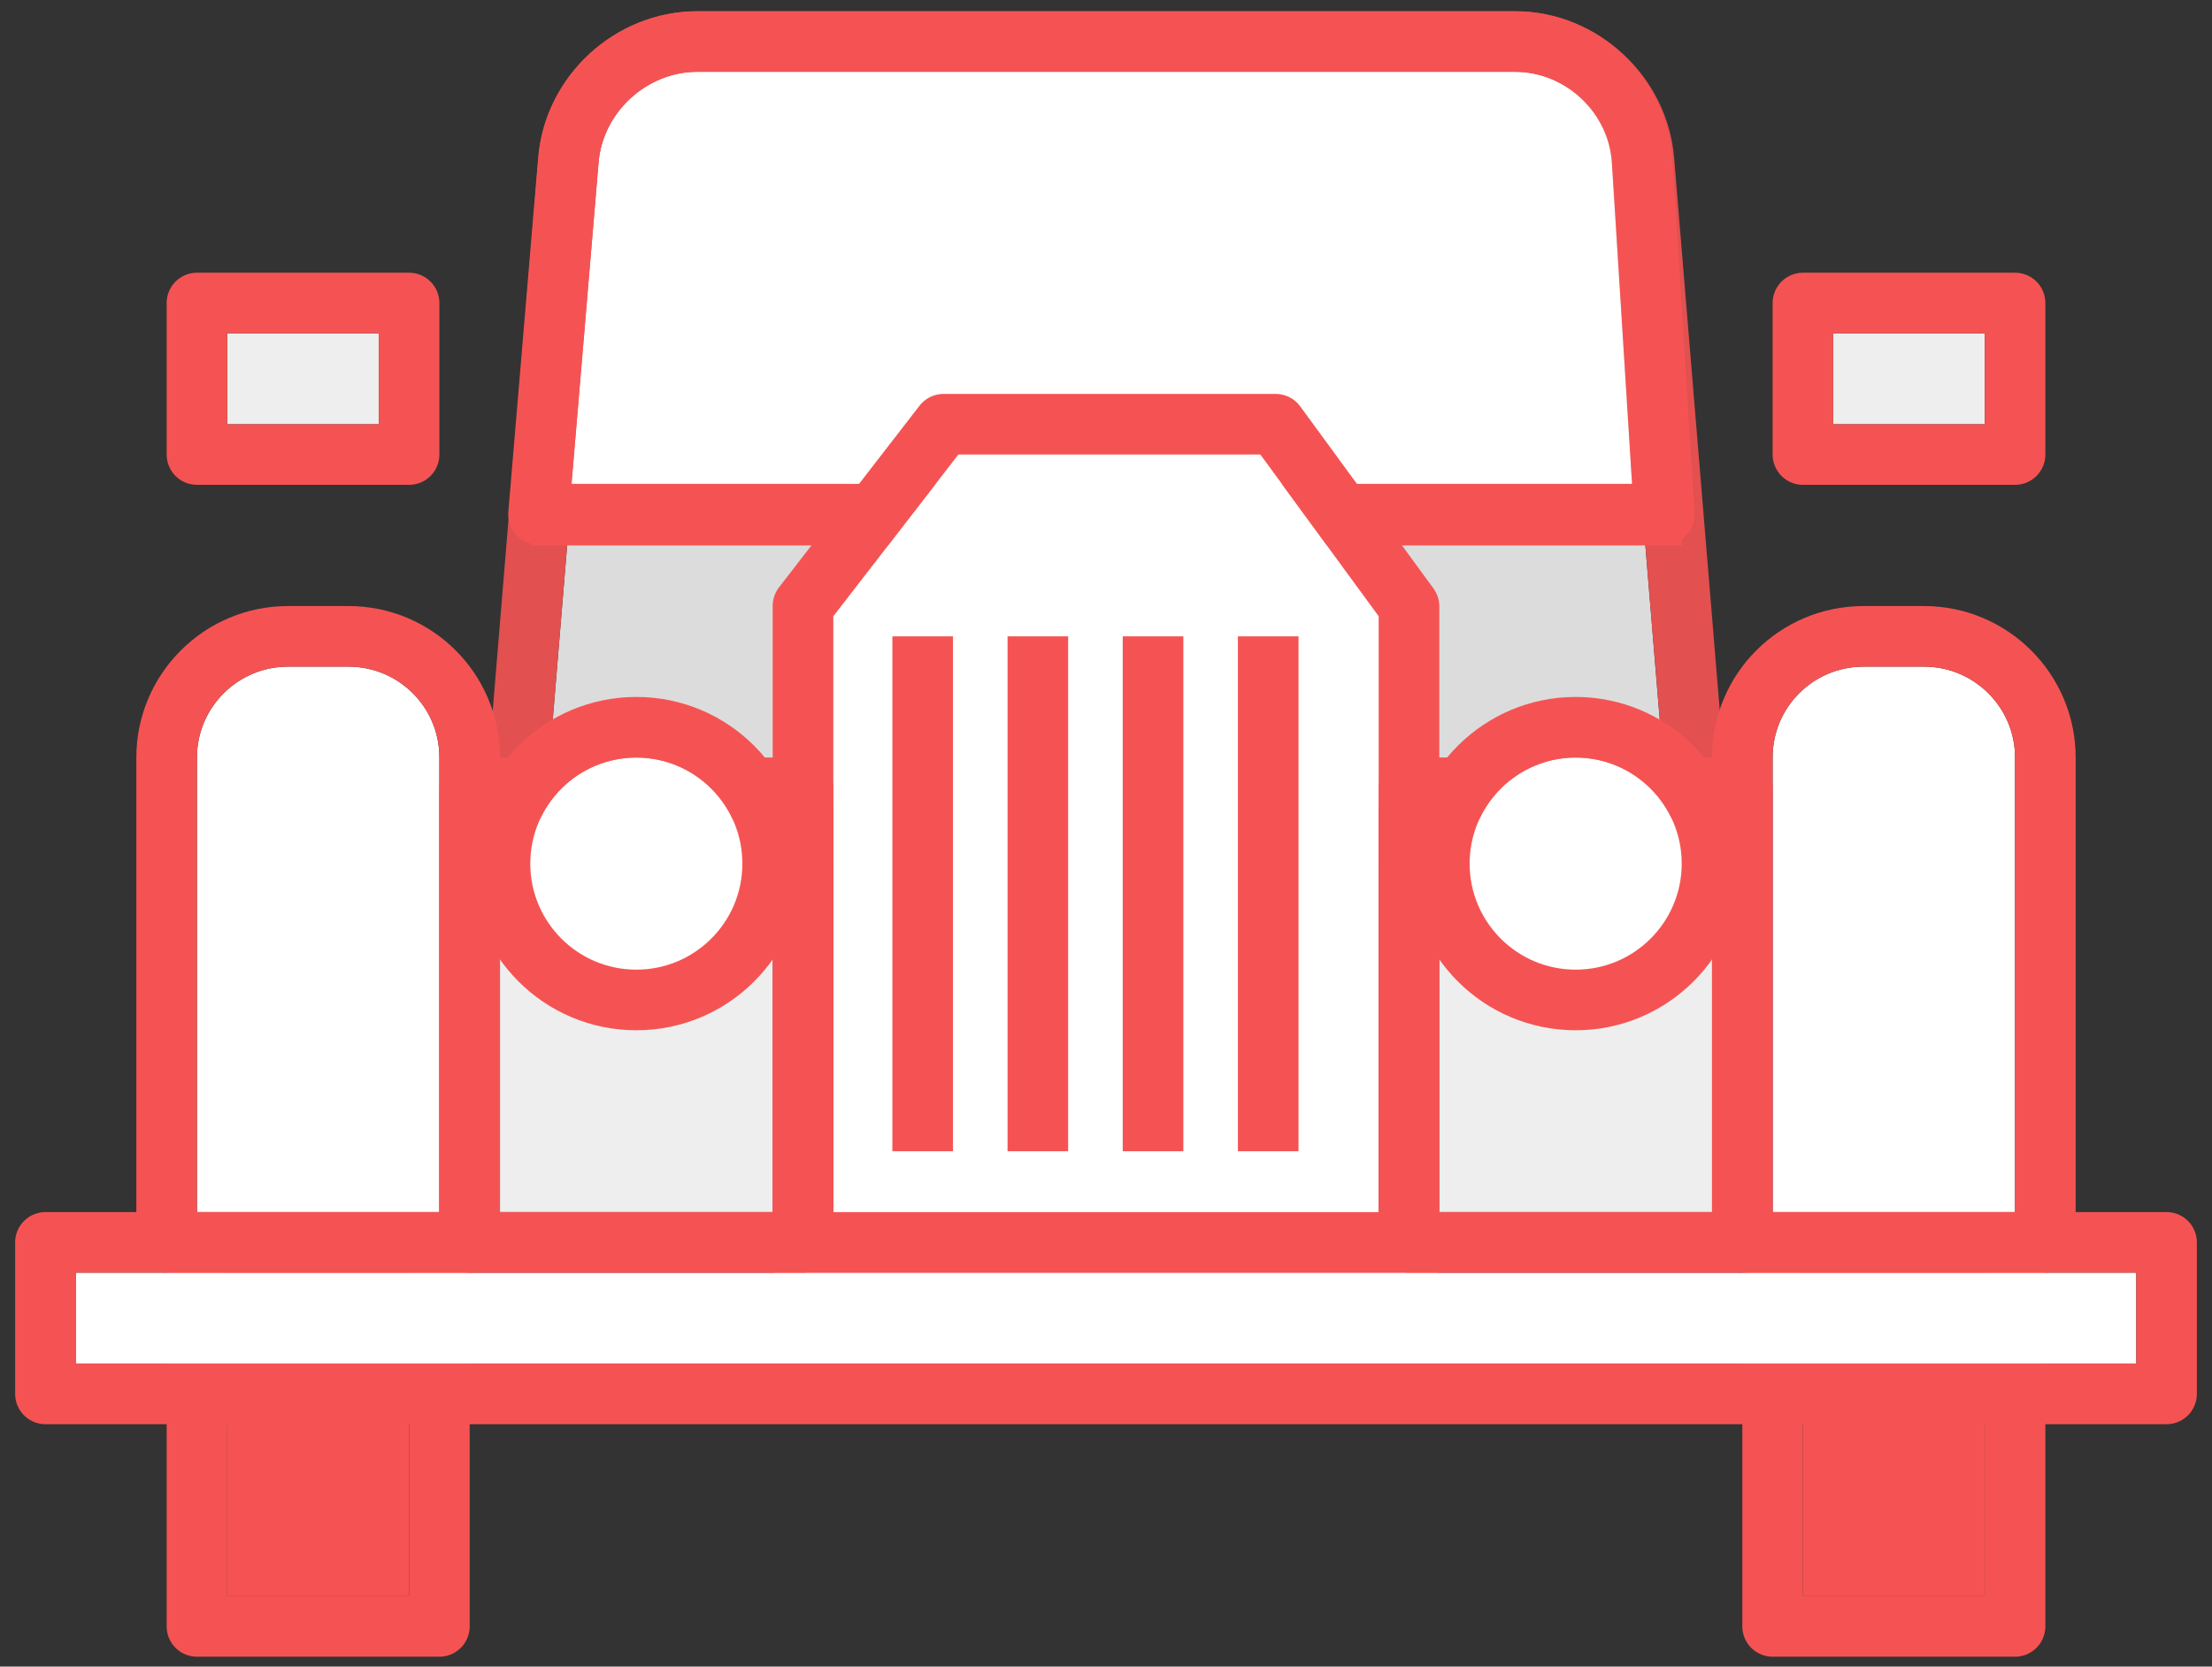
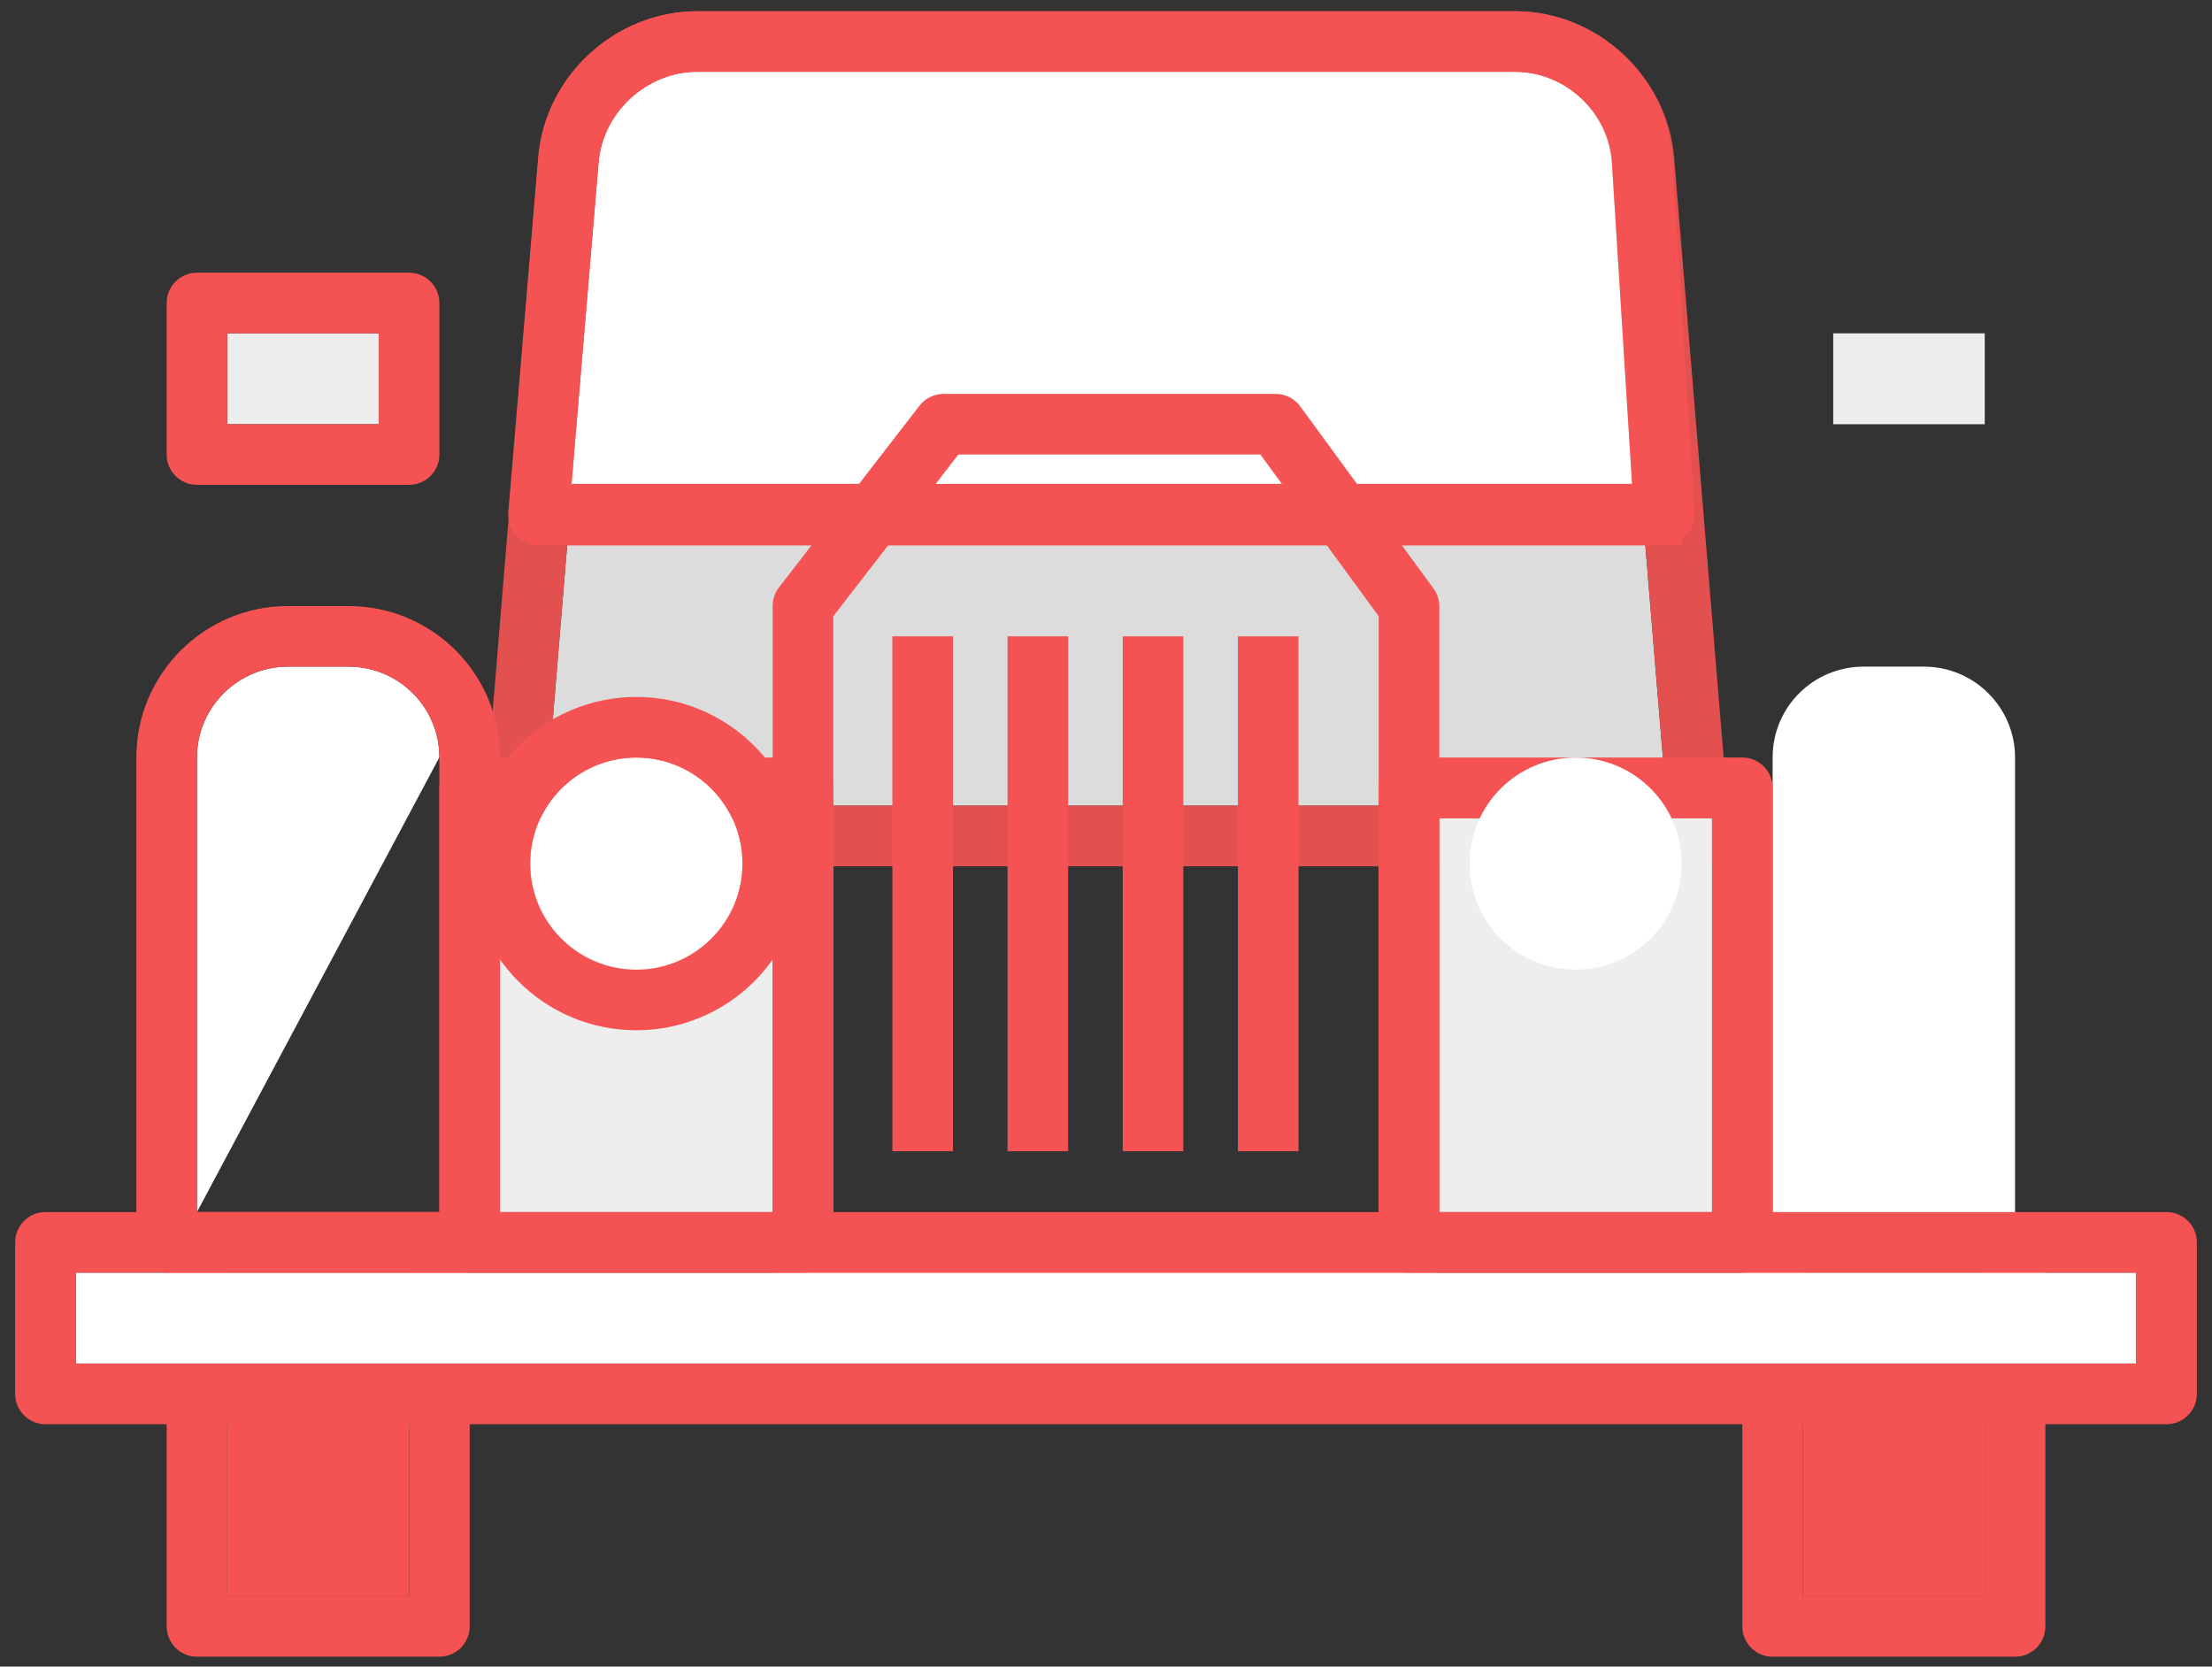
<svg xmlns="http://www.w3.org/2000/svg" xmlns:xlink="http://www.w3.org/1999/xlink" width="73px" height="55px" viewBox="0 0 73 55" version="1.1">
  <rect x="0" y="0" width="73" height="55" fill="#333333" stroke="none" />
  <title>Icons / Favorites / Event Planners Copy 6</title>
  <desc>Created with Sketch.</desc>
  <defs>
    <path d="M19.508,13.372 L56.508,13.372 L54.755,34.594 C54.618,36.247 53.173,37.588 51.506,37.588 L24.509,37.588 C22.851,37.588 21.397,36.251 21.26,34.594 L19.508,13.372 Z" id="path-1" />
    <path d="M20.361,13.372 L55.361,13.372 L54.467,23.985 C54.328,25.633 52.881,26.969 51.214,26.969 L24.217,26.969 C22.559,26.969 21.131,25.628 21.027,23.968 L20.361,13.372 Z" id="path-2" />
    <rect id="path-3" x="5" y="27" width="6" height="10.673" />
    <rect id="path-4" x="57" y="27" width="6" height="10.673" />
-     <polygon id="path-5" points="25 5.337 29.127 0 39.094 0 43 5.337 43 25.686 25 25.686" />
    <rect id="path-6" x="0" y="27" width="68" height="3" />
    <path d="M60,35.993 C60,34.34 61.339,33 63.002,33 L64.998,33 C66.656,33 68,34.353 68,35.993 L68,51 L60,51 L60,35.993 Z" id="path-7" />
    <rect id="path-8" x="62" y="22" width="5" height="3" />
    <rect id="path-9" x="9" y="22" width="5" height="3" />
    <rect id="path-10" x="49" y="38" width="9" height="13" />
    <circle id="path-11" cx="53.5" cy="39.5" r="3.5" />
-     <path d="M11,2.993 C11,1.34 12.339,0 14.002,0 L15.998,0 C17.656,0 19,1.353 19,2.993 L19,18 L11,18 L11,2.993 Z" id="path-12" />
+     <path d="M11,2.993 C11,1.34 12.339,0 14.002,0 L15.998,0 C17.656,0 19,1.353 19,2.993 L19,18 L11,2.993 Z" id="path-12" />
    <rect id="path-13" x="0" y="5" width="9" height="13" />
    <circle id="path-14" cx="4.5" cy="6.5" r="3.5" />
  </defs>
  <g id="Prototype" stroke="none" stroke-width="1" fill="none" fill-rule="evenodd">
    <g id="Cathegories-Copy" transform="translate(-935, -232)">
      <g id="1-copy-7" transform="translate(904, 196)">
        <g id="Icons-/-Favorites-/-Limo-" transform="translate(29.5, 25)">
          <g id="Rectangle-28-Copy" opacity="0.9" stroke-linecap="round" stroke-linejoin="round" transform="translate(38.008, 25.48) rotate(-180) translate(-38.008, -25.48) ">
            <use fill="#EEEEEE" fill-rule="evenodd" xlink:href="#path-1" />
            <path stroke="#F55353" stroke-width="2" d="M18.422,12.372 L57.594,12.372 L55.751,34.676 C55.572,36.851 53.691,38.588 51.506,38.588 L24.509,38.588 C22.33,38.588 20.443,36.851 20.264,34.676 L18.422,12.372 Z" />
          </g>
          <g id="Rectangle-28-Copy" stroke-linecap="round" stroke-linejoin="round" transform="translate(37.861, 20.17) rotate(-180) translate(-37.861, -20.17) ">
            <use fill="#FFFFFF" fill-rule="evenodd" xlink:href="#path-2" />
            <path stroke="#F55353" stroke-width="2" d="M19.297,12.372 L56.449,12.372 L55.463,24.069 C55.281,26.238 53.397,27.969 51.214,27.969 L24.217,27.969 C22.03,27.969 20.166,26.217 20.029,24.031 L19.297,12.372 Z" />
          </g>
          <rect id="Rectangle-2" fill="#F55353" fill-rule="evenodd" x="19" y="27" width="38" height="2" />
          <g id="Group-2" stroke-width="1" fill-rule="evenodd" transform="translate(4, 26)" stroke-linecap="round" stroke-linejoin="round">
            <g id="Rectangle">
              <use fill="#F55353" fill-rule="evenodd" xlink:href="#path-3" />
              <rect stroke="#F55353" stroke-width="2" x="4" y="26" width="8" height="12.673" />
            </g>
            <g id="Rectangle-Copy">
              <use fill="#F55353" fill-rule="evenodd" xlink:href="#path-4" />
              <rect stroke="#F55353" stroke-width="2" x="56" y="26" width="8" height="12.673" />
            </g>
            <g id="Rectangle-28">
              <use fill="#FFFFFF" fill-rule="evenodd" xlink:href="#path-5" />
              <path stroke="#F55353" stroke-width="2" d="M24,4.995 L28.637,-1 L39.602,-1 L44,5.01 L44,26.686 L24,26.686 L24,4.995 Z" />
            </g>
            <g id="Rectangle">
              <use fill="#FFFFFF" fill-rule="evenodd" xlink:href="#path-6" />
              <rect stroke="#F55353" stroke-width="2" x="-1" y="26" width="70" height="5" />
            </g>
          </g>
          <g id="Group-2" stroke-width="1" fill-rule="evenodd" transform="translate(31, 33)" stroke="#F55353" stroke-linecap="square">
            <path d="M4.751,0 L4.751,14.992" id="Line" stroke-width="2" />
            <path d="M8.552,0 L8.552,14.992" id="Line-Copy-3" stroke-width="2" />
            <path d="M12.353,0 L12.353,14.992" id="Line-Copy" stroke-width="2" />
            <path d="M0.95,0 L0.95,14.992" id="Line-Copy-2" stroke-width="2" />
          </g>
          <g id="Rectangle-3" stroke-linecap="round" stroke-linejoin="round">
            <use fill="#FFFFFF" fill-rule="evenodd" xlink:href="#path-7" />
-             <path stroke="#F55353" stroke-width="2" d="M59,35.993 C59,33.785 60.789,32 63.002,32 L64.998,32 C67.204,32 69,33.796 69,35.993 L69,52 L59,52 L59,35.993 Z" />
          </g>
          <g id="Rectangle-3-Copy-4" stroke-linecap="round" stroke-linejoin="round">
            <use fill="#EEEEEE" fill-rule="evenodd" xlink:href="#path-8" />
-             <rect stroke="#F55353" stroke-width="2" x="61" y="21" width="7" height="5" />
          </g>
          <g id="Rectangle-3-Copy-5" stroke-linecap="round" stroke-linejoin="round">
            <use fill="#EEEEEE" fill-rule="evenodd" xlink:href="#path-9" />
            <rect stroke="#F55353" stroke-width="2" x="8" y="21" width="7" height="5" />
          </g>
          <g id="Rectangle-3-Copy" stroke-linecap="round" stroke-linejoin="round">
            <use fill="#EEEEEE" fill-rule="evenodd" xlink:href="#path-10" />
            <rect stroke="#F55353" stroke-width="2" x="48" y="37" width="11" height="15" />
          </g>
          <g id="Oval-12-Copy" stroke-linecap="round" stroke-linejoin="round">
            <use fill="#FFFFFF" fill-rule="evenodd" xlink:href="#path-11" />
-             <circle stroke="#F55353" stroke-width="2" cx="53.5" cy="39.5" r="4.5" />
          </g>
          <g id="Group-3" stroke-width="1" fill-rule="evenodd" transform="translate(17.5, 42) scale(-1, 1) translate(-17.5, -42) translate(8, 33)" stroke-linecap="round" stroke-linejoin="round">
            <g id="Rectangle-3-Copy-2">
              <use fill="#FFFFFF" fill-rule="evenodd" xlink:href="#path-12" />
              <path stroke="#F55353" stroke-width="2" d="M10,2.993 C10,0.785 11.789,-1 14.002,-1 L15.998,-1 C18.204,-1 20,0.796 20,2.993 L20,19 L10,19 L10,2.993 Z" />
            </g>
            <g id="Rectangle-3-Copy-3">
              <use fill="#EEEEEE" fill-rule="evenodd" xlink:href="#path-13" />
              <rect stroke="#F55353" stroke-width="2" x="-1" y="4" width="11" height="15" />
            </g>
            <g id="Oval-12-Copy-2">
              <use fill="#FFFFFF" fill-rule="evenodd" xlink:href="#path-14" />
              <circle stroke="#F55353" stroke-width="2" cx="4.5" cy="6.5" r="4.5" />
            </g>
          </g>
        </g>
      </g>
    </g>
  </g>
</svg>